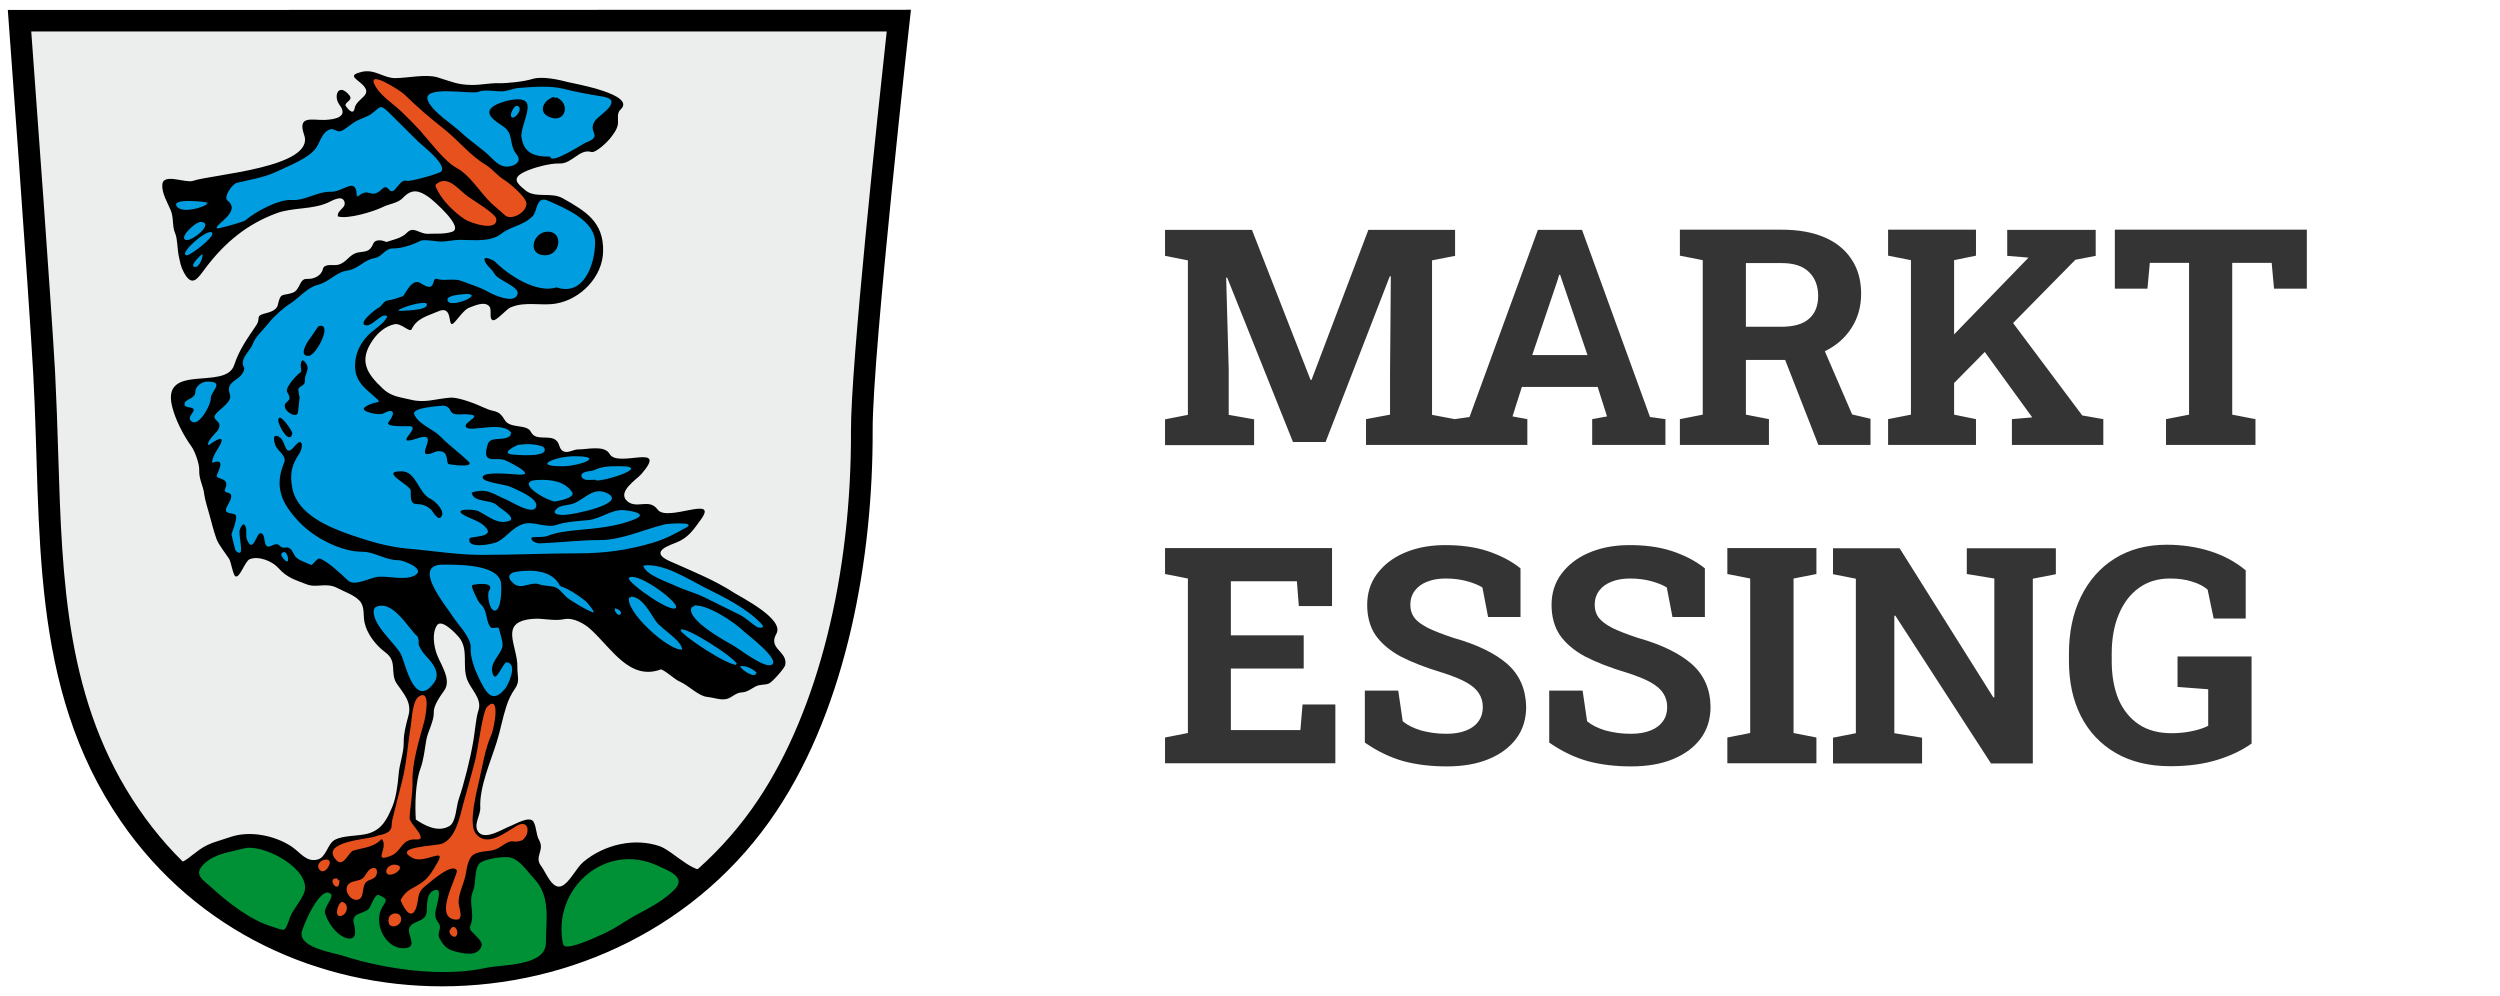
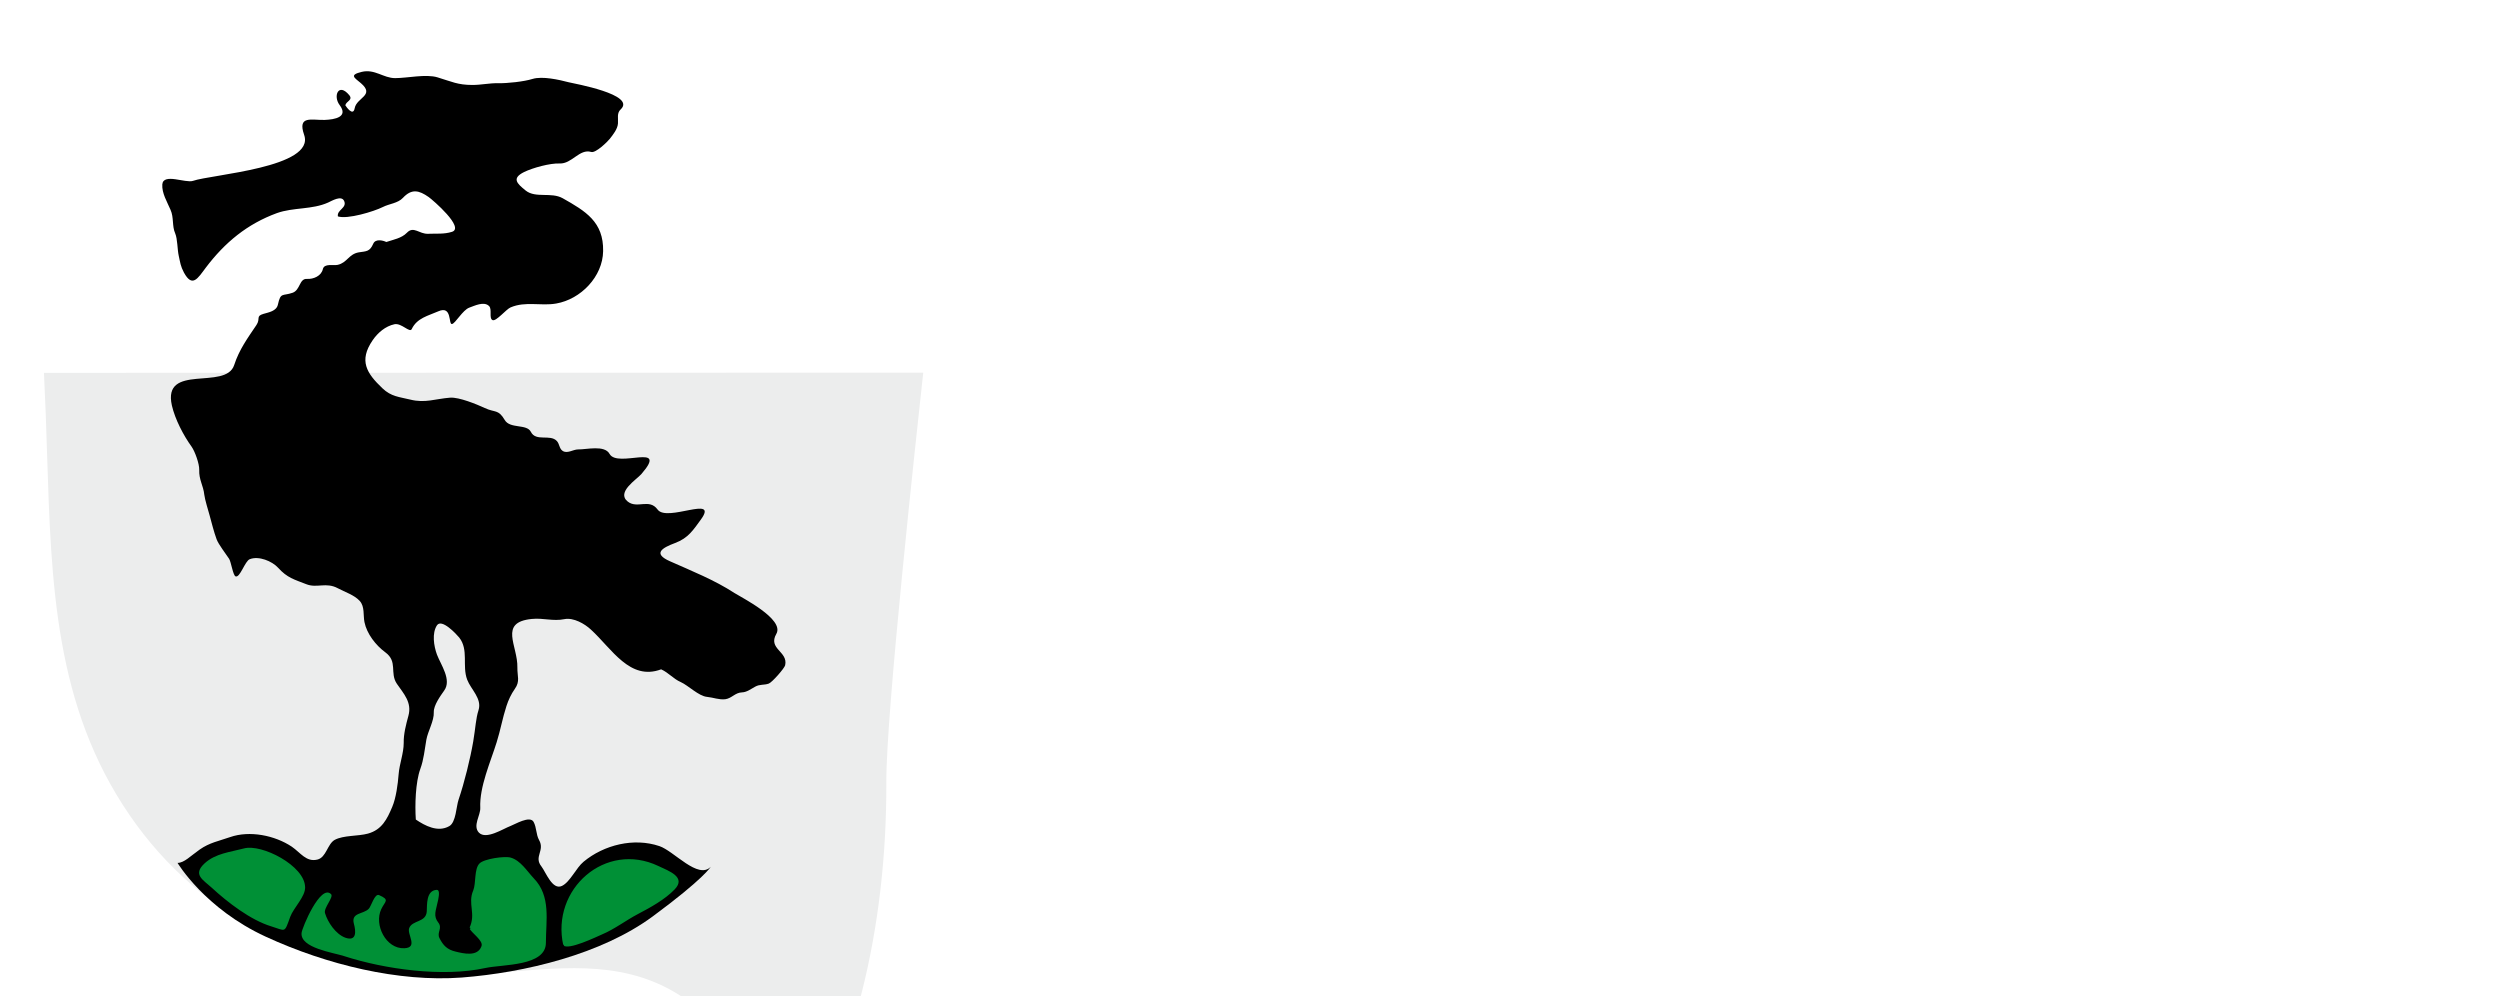
<svg xmlns="http://www.w3.org/2000/svg" width="1280" height="510" viewBox="0 0 1280 510">
-   <path style="fill:#343434;" d="M666.9,360.7h16.8v30.1h-87.2v-13.2l11.7-2.3v-79.1l-11.7-2.3v-13.3h85.5v29.7h-17l-1-12.7h-33.8  v27.7h37.3v17h-37.3v31.5h35.6L666.9,360.7z M774.4,213.2l7.6,1.4v13.2h-37h-0.5h-45.1v-13.2l12.3-2.3v-21.1l0.4-49.7l-0.5-0.1  l-32.9,84.9H662l-33.7-84.2l-0.5,0.1l1.3,46.8v23.4l13,2.3v13.2h-45.6v-13.2l11.7-2.3v-79.1l-11.7-2.3v-13.3h11.7H641l30,76.8h0.5  l29.1-76.8H745v13.3l-11.8,2.3v79.1l11.6,2.2l7.6-1.1l35-95.8H810l34.8,95.8l7.9,1.1v13.2h-37.5v-13.2l7.6-1.4l-4.8-15.1h-38.8  L774.4,213.2z M784.5,181.8h28.3L799.9,144l-1.1-3.3h-0.5l-1.1,3.6L784.5,181.8z M1011.7,214.6l-11.2-2.3v-16.2l15.7-15.9l24.3,33.5  h-0.1l-10.3,0.9v13.2h46.8v-13.2l-10.8-1.9l-35.4-47.3l31.9-32.4l10.4-2v-13.3h-45.3v13.3l10.9,0.9l-0.2,0.2l-37.9,39.1v-38  l11.2-2.3v-13.3h-45v13.3l11.7,2.3v79.1l-11.7,2.3v13.2h45V214.6z M771.8,340c-6.3-5.5-15.5-10-27.6-13.4  c-5.7-1.9-10.1-3.6-13.3-5.2c-3.2-1.7-5.5-3.4-6.8-5.2c-1.4-1.9-2-4-2-6.5c0-2.9,0.8-5.3,2.3-7.3s3.7-3.6,6.4-4.6  c2.7-1.1,5.9-1.6,9.4-1.6c4.1,0,7.8,0.5,11,1.4c3.3,0.9,5.9,2,7.8,3.2l2.9,15.1h16.6V291c-4.7-3.8-10.4-6.7-17-8.9  c-6.5-2.1-14-3.1-22.5-3c-7.7,0.1-14.4,1.5-20.3,4.1c-5.9,2.6-10.4,6.2-13.8,10.8c-3.3,4.5-4.9,9.8-4.9,15.7c0,6,1.4,11.2,4.2,15.4  c2.9,4.2,7.2,7.9,12.9,11c5.8,3,13,5.8,21.7,8.4c5,1.6,9,3.2,12,4.9c3,1.7,5.1,3.5,6.4,5.6c1.3,2,2,4.3,2,7c0,2.8-0.7,5.2-2.2,7.3  c-1.4,2-3.5,3.6-6.3,4.7c-2.7,1.1-6.1,1.7-10.1,1.7c-4.7,0-9-0.6-13-1.7c-4-1.2-7.1-2.8-9.4-4.7l-2.3-15.7h-17.1v26.6  c6.5,4.5,13,7.6,19.7,9.5c6.7,1.8,14.1,2.7,22.2,2.7c8.2,0,15.3-1.2,21.4-3.7c6.1-2.5,10.8-6,14.2-10.5c3.4-4.6,5.1-10,5.1-16.3  C781.2,352.9,778.1,345.6,771.8,340z M1007,280.6v13.3l14.1,2.3V357l-0.5,0.1l-48-76.4h-22.4h-11.7v13.3l11.7,2.3v79.1l-11.7,2.3  v13.2h45.6v-13.2l-14.2-2.3v-60.1l0.5-0.1l49,75.7h21.4v-94.6l11.8-2.3v-13.3h-11.8H1007z M866.2,340c-6.3-5.5-15.5-10-27.6-13.4  c-5.7-1.9-10.1-3.6-13.3-5.2c-3.2-1.7-5.4-3.4-6.8-5.2c-1.4-1.9-2-4-2-6.5c0-2.9,0.8-5.3,2.3-7.3s3.7-3.6,6.4-4.6  c2.7-1.1,5.9-1.6,9.4-1.6c4.1,0,7.8,0.5,11,1.4c3.3,0.9,5.9,2,7.8,3.2l2.9,15.1h16.6V291c-4.7-3.8-10.4-6.7-17-8.9  c-6.5-2.1-14-3.1-22.5-3c-7.7,0.1-14.4,1.5-20.3,4.1c-5.9,2.6-10.4,6.2-13.8,10.8c-3.3,4.5-4.9,9.8-4.9,15.7c0,6,1.4,11.2,4.2,15.4  c2.9,4.2,7.2,7.9,12.9,11c5.8,3,13,5.8,21.7,8.4c5,1.6,9,3.2,12,4.9c3,1.7,5.1,3.5,6.4,5.6c1.3,2,2,4.3,2,7c0,2.8-0.7,5.2-2.2,7.3  c-1.4,2-3.5,3.6-6.3,4.7c-2.7,1.1-6.1,1.7-10.1,1.7c-4.7,0-9-0.6-13-1.7c-4-1.2-7.1-2.8-9.4-4.7l-2.3-15.7h-17.1v26.6  c6.5,4.5,13,7.6,19.7,9.5c6.7,1.8,14.1,2.7,22.2,2.7c8.2,0,15.3-1.2,21.4-3.7c6.1-2.5,10.8-6,14.2-10.5c3.4-4.6,5.1-10,5.1-16.3  C875.7,352.9,872.5,345.6,866.2,340z M1082.8,117.6v30.2h16.7l1.2-13.2h20.1v77.7l-11.8,2.3v13.2h45.8v-13.2l-11.9-2.3v-77.7h20.2  l1.2,13.2h16.8v-30.2H1082.8z M1114.8,351.7l15.8,1.2v18.7c-2.1,1.1-4.8,2-8.1,2.7c-3.2,0.7-6.8,1.1-10.7,1.1  c-6.6,0-12.2-1.5-16.7-4.5c-4.5-3-8-7.3-10.4-12.8c-2.3-5.5-3.5-12.1-3.5-19.5v-3.9c0-7.7,1.2-14.4,3.6-20.1  c2.4-5.8,5.8-10.3,10.2-13.5c4.5-3.3,9.8-4.9,16-4.9c4.3,0,8.1,0.5,11.4,1.6c3.3,1,6,2.4,7.9,4.1l3.1,14.8h16.4V292  c-5.2-4.3-11.2-7.6-18.2-9.8c-7-2.2-14.4-3.3-22.3-3.3c-10.2,0-19.1,2.4-26.6,7.1c-7.5,4.7-13.2,11.2-17.3,19.6  c-4.1,8.4-6.1,18.1-6.1,29.1v3.8c0,10.6,2,20,6.1,28.1c4.1,8.1,10.1,14.4,17.8,18.9s17.1,6.8,28,6.8c9.1,0,17.1-1.1,23.9-3.2  c6.9-2.1,12.8-4.9,17.7-8.4v-44.6h-37.9V351.7z M884.4,293.9l11.7,2.3v79.1l-11.7,2.3v13.2H930v-13.2l-11.7-2.3v-79.1l11.7-2.3  v-13.3h-45.6V293.9z M957.8,227.8H931l-17-43.5h-20.1v28l11.8,2.3v13.2h-45.6v-13.2l11.7-2.3v-79.1l-11.7-2.3v-13.3h52.2  c8.5,0,15.7,1.3,21.8,3.9c6.1,2.6,10.7,6.4,13.9,11.3c3.3,4.9,4.9,10.8,4.9,17.6c0,6.5-1.6,12.2-4.8,17.3s-7.7,9.1-13.5,12  c-0.1,0-0.2,0.1-0.3,0.1l14,32.4l9.4,2.2V227.8z M911.9,167.3c6.4,0,11.1-1.3,14.2-4c3.2-2.7,4.8-6.7,4.8-11.8  c0-5.1-1.6-9.2-4.7-12.2c-3.1-3.1-7.8-4.6-13.9-4.6h-18.4v32.6H911.9z" />
-   <path style="fill:#ECEDED;" d="M226.3,499.5c-31,0-61.7-7.1-88.7-20.4c-28.9-14.3-52.9-35-71.2-61.7c-38.3-55.7-40.2-118.5-42.3-185  c-0.4-13.6-0.9-27.6-1.6-41.5C20.4,153,12,38.1,10,10.6l450.2-0.1c-3.5,32-19.1,174.8-18.9,209.8c0.3,75.5-17.3,145.5-48.3,192  C356.6,466.9,294.3,499.5,226.3,499.5C226.3,499.5,226.3,499.5,226.3,499.5z" />
-   <path d="M454,16.1c-4.5,41.1-18.4,170.9-18.3,204.3c0.3,74.4-17,143.3-47.4,188.9c-35.3,53-95.9,84.6-162,84.6  c-30.2,0-60-6.9-86.2-19.8c-28.1-13.9-51.3-34-69-59.9c-37.3-54.4-39.3-116.4-41.3-182.1c-0.4-13.6-0.9-27.7-1.6-41.6  c-2-35.6-9.6-139.1-12.2-174.4L454,16.1z M466.4,5L4,5.1c0,0,10.6,142.7,13,186.1c4.4,79.7-2.5,160.4,44.9,229.3  c39,56.8,101.6,84.5,164.4,84.5c65.8,0,131.8-30.4,171.2-89.6c36.3-54.4,49.5-130.3,49.3-195.1C446.6,181.6,466.4,5,466.4,5z" />
+   <path style="fill:#ECEDED;" d="M226.3,499.5c-31,0-61.7-7.1-88.7-20.4c-28.9-14.3-52.9-35-71.2-61.7c-38.3-55.7-40.2-118.5-42.3-185  c-0.4-13.6-0.9-27.6-1.6-41.5l450.2-0.1c-3.5,32-19.1,174.8-18.9,209.8c0.3,75.5-17.3,145.5-48.3,192  C356.6,466.9,294.3,499.5,226.3,499.5C226.3,499.5,226.3,499.5,226.3,499.5z" />
  <path d="M397.5,324.5c4.3-7.5-17.9-18.6-21.5-20.9c-10.1-6.6-21.9-11.3-32.9-16.2c-9.1-4-4.1-6.9,2.6-9.4c6.7-2.5,9.3-6.7,13.3-12.2  c8.9-12.5-17.5,1.7-22.3-4.9c-4.3-5.9-10.4-0.2-15.3-4.1c-6-4.8,4.6-11.3,7-14.1c14.3-16.5-12.2-2.8-16.3-10.3  c-2.6-4.7-11.8-2.2-16.1-2.3c-2.6,0-5.6,2.4-8,0.7c-1.7-1.2-1.5-3.5-2.9-5c-3.4-3.7-10.7,0.5-13.3-4.7c-2.1-4.2-10.7-1.4-13.4-6.1  c-3.3-5.6-4.9-3.6-10.2-6.1c-4.1-1.9-13.1-5.6-17.7-5.3c-7.7,0.6-12.8,2.9-20.4,1c-5.7-1.4-9.8-1.5-14.3-5.8  c-8.1-7.7-12.2-14.1-5-24.6c2.6-3.8,6.5-7.2,11.2-8.2c3.6-0.7,7.8,4.6,8.8,2.5c2.7-5.7,8.4-6.8,13.6-9.1c7.2-3.2,5.1,6.8,7,6.5  c1.7-0.2,5.5-7.2,8.9-8.4c2.6-0.9,7.5-3.4,10.1-0.8c1.7,1.7-0.2,6.3,1.8,7.2c1.8,0.8,7-5.6,9.2-6.5c7.7-3.3,15.5-0.6,23.4-2  c12.6-2.2,23.8-13.8,24-26.8c0.3-15-9-20.5-20.7-27.1c-5.9-3.3-13.8,0.1-18.9-3.9c-4.6-3.7-7.3-6.3-0.9-9.5  c4.5-2.2,13.3-4.6,18.2-4.4c6.3,0.3,10.2-7.7,16.2-5.9c2.3,0.7,8.3-5.2,9.5-6.7c1.7-2.2,4-5,4.2-7.9c0.2-2.5-0.7-5.3,1.4-7.2  c8.1-7.6-23.9-13.2-26.7-13.9c-4.9-1.3-13.4-3.2-18.4-1.7c-4.4,1.4-13.1,2.3-17.6,2.2c-4.4-0.1-8.7,0.9-13.2,0.9  c-7.6,0-10.6-1.7-17.9-3.9c-5.9-1.8-15.5,0.4-21.7,0.4c-6,0-10.4-4.8-17.1-3.2c-6.6,1.6-3.7,3-0.4,5.8c7.3,6.3-2.2,7.3-3.2,12.8  c-0.8,4.4-4.3-0.7-4.8-1.5c0.5-2.2,4.1-2.6,2-5.2c-5.5-6.6-8.4,0.5-4.9,5.1c4.6,6.1-2.4,7.4-7.7,7.6c-6.5,0.2-14-2.5-10.5,7.6  c6,16.8-47.4,20.3-56.9,23.6c-3.7,1.3-15.2-4.1-15.7,1.8c-0.3,4.5,2.5,9,4.2,13c1.8,4,0.7,8.3,2.4,12.1c1.2,2.8,1.1,8.3,1.8,11.4  c0.8,3.6,0.9,5.3,2.7,8.7c4.3,7.8,7,3,11.2-2.6c9.7-12.8,21.1-22.3,36.4-27.9c8.4-3,18-1.7,26.2-5.4c1.8-0.8,6.8-3.9,8.2-0.8  c1.6,3.6-3.8,4.5-3.2,7.9c4.9,1.6,18.4-2.5,23-4.8c3.3-1.7,7.7-1.9,10.3-4.7c4.5-4.8,8.2-3.9,13.2-0.4c2.1,1.5,18.6,15.7,11.9,17.8  c-4.1,1.3-8,0.8-12.2,1c-4.6,0.2-7.4-4.2-10.9-0.5c-2.7,2.8-7,3.5-10.5,4.7c-1.9-0.9-5.6-1.7-6.7,0.9c-1.8,4.1-3.5,3.8-7.4,4.4  c-5.2,0.9-5.9,5.3-10.8,6.4c-2.1,0.5-6.9-0.9-7.6,2.2c-0.8,3.5-4.8,5.2-8.1,5c-4-0.3-3.4,5.7-7.4,7.1c-5.2,1.8-6.1-0.4-7.5,6  c-0.7,3.4-4.7,4-7.4,4.8c-4.1,1.2-1.4,2.4-3.6,5.7c-4.5,6.7-8.8,12.5-11.4,20.5c-4.3,13.2-36.8-1.2-31.9,20.7  c1.6,7,5.9,15.3,10.1,21.1c1.7,2.4,4,8.8,3.9,11.8c-0.2,5.2,2.1,8,2.6,12.8c0.3,2.5,2,8,2.7,10.5c1.1,4,2.2,8.5,3.6,12.3  c1,2.7,4.7,7.4,6.4,10c1,1.5,2,8.5,3.3,9c2.3,0.9,4.8-7.9,7.3-8.8c4.6-1.8,11.4,1,14.5,4.4c4.7,5.2,8.3,6,14.4,8.4  c5.5,2.2,10.1-1.2,16.2,2.1c3.5,1.9,8.4,3.4,11.2,6.5c2.6,2.9,1.7,7.3,2.4,10.8c1.2,6,5.8,11.9,10.7,15.5c6.5,4.8,2.1,10.5,5.9,16.1  c3.5,5.1,7.8,9.5,5.9,16.4c-1.2,4.4-2.5,9.3-2.4,13.9c0,5.3-2.2,10.7-2.6,16c-0.4,5.1-1.3,12.1-3.3,16.8  c-2.6,6.1-5.2,11.6-12.4,13.6c-5.1,1.4-12.5,0.8-17,3.2c-3.8,2.1-4.3,9-8.9,10.1c-5.7,1.4-8.6-3.5-13.1-6.6  c-8.7-5.8-21.6-8.4-31.6-4.9c-5.7,2-10.5,2.8-15.6,6.4c-4.7,3.3-7.9,6.8-11.3,6.8c0,0,13.9,23.4,45.2,37.8s68,23.3,100.3,20.9  c32.3-2.5,71.5-11.9,97.8-31.3c26.3-19.4,29.7-25.4,29.7-25.4c-6.5,6.7-18.8-8.1-26.3-10.6c-13-4.4-28.3-0.7-38.8,8  c-3.8,3.1-6.9,10.4-11.1,12.4c-4.9,2.3-8.2-7-10.5-10c-4-5,1.9-8.1-1.2-13.5c-1.6-2.9-1.2-6.3-2.8-9.3c-1.9-3.4-9.6,1.3-11.8,2.1  c-3.8,1.4-12.5,7.2-16.2,3.4c-3.3-3.5,0.9-8.9,0.7-12.7c-0.5-10.7,5.3-23.6,8.4-33.6c1.9-6,3-12.4,5-18.5c1-3.1,2.4-6.1,4.3-8.8  c2.8-3.9,1.2-6.6,1.3-10.9c0.3-11.2-9.8-23.2,7.4-24.9c5.9-0.6,10.8,1.3,16.7,0.1c4.6-0.9,10.3,2.3,13.6,5.4  c10.7,9.8,19.9,26.3,35.9,20.3c3.8,1.7,6.3,4.9,10,6.5c4,1.8,9.2,7.2,13.5,7.6c3.2,0.3,6.2,1.6,9.4,1.2c3.3-0.5,5-3.4,8.5-3.5  c2.5-0.1,4.5-1.7,6.7-2.9c2.5-1.4,4.5-0.7,7-1.6c1.7-0.6,8.1-7.9,8.4-9.4C403.6,333.5,393,332.3,397.5,324.5z M245,363.6  c-1.4,4.4-1.5,8.8-2.7,16c-1.5,8.8-4.6,21.3-7.5,29.8c-1.2,3.4-1.3,11.7-4.8,13.6c-5.8,3.3-12.4-0.2-17.1-3.4  c-0.5-7.3-0.2-19,2.3-25.9c1.8-4.9,2.2-9.9,3.1-15c0.8-4.4,4-9.6,3.8-14.1c-0.1-3.5,3.4-8.3,5.3-11c4-5.5-1.7-13.2-3.7-18.5  c-1.6-4.4-2.6-10.9,0-14.9c2.4-3.7,9.9,4.4,11.4,6.2c5,6.3,1.4,14.5,4.1,21.6C241.1,353,246.9,357.7,245,363.6z" />
  <path style="fill-rule:evenodd;clip-rule:evenodd;fill:#009036;" d="M240.3,475.2c3.6-7.4-1-12.4,2-19.3c1.5-3.7,0.4-11,3.2-13.8  c2.3-2.4,12.9-3.9,16-3c5.1,1.5,8.3,6.9,11.8,10.6c8.9,9.2,6.2,21.6,6.2,33c0,12.1-22.1,11-30.9,12.9c-21.8,4.8-51.5,0.7-72.5-6.1  c-5.5-1.8-22.4-4.1-21.7-11.8c0.2-2.6,9.7-25.3,15.1-19.9c1.5,1.5-3.9,7.1-3.1,9.7c1.4,4.7,5.5,10.8,10.4,12.6  c6,2.1,5.4-3.5,4.4-7.1c-1.6-5.9,4.8-4.8,7.6-7.7c1.3-1.3,3-8,5.3-7c5.7,2.5,3,3.1,1.1,7.2c-3.8,8,2.4,20.4,11.8,20  c7.3-0.3,1.3-7.1,2.5-10.3c1.6-4.2,8.6-2.8,9-8.5c0.2-3.4-0.4-10.8,5.1-11.1c2.9-0.1-0.6,9.4-0.7,11.8c-0.2,1.8,0.3,3.4,1.4,4.8  c2.5,3.1-0.8,5.1,0.7,8.1c1.9,3.8,4,5.9,8.2,6.9c4.1,1,11.3,2.8,13.3-2.7C247.7,481.6,241.3,477.7,240.3,475.2  C241,476.9,240.9,473.9,240.3,475.2z M288.4,484c-6.4-28.8,21.6-53.5,48.7-40.6c5.5,2.6,14.4,5.7,8.3,12c-5,5.2-12.5,9.3-18.8,12.6  c-6.1,3.2-11.9,7.7-18.3,10.4C305.1,479.8,290.8,486.7,288.4,484C289.7,485.5,288.1,482.5,288.4,484z M156.2,454.2  c0.3,4.7-5.9,10.6-7.6,15.2c-3.1,8.6-2.2,7.2-9.7,4.9c-10.6-3.2-22.5-12.4-30.5-19.8c-4.5-4.1-9.9-6.7-3.6-12.5  c5.6-5.1,13-5.7,20.1-7.6C134,431.9,156.1,443.3,156.2,454.2C156.3,456,156.2,452.6,156.2,454.2z" />
-   <path style="fill-rule:evenodd;clip-rule:evenodd;fill:#009EE0;" d="M182.7,101.1c0-11.6-6.6-2.7-13.5-2.9  c-6.7-0.2-13.2,4.7-19.8,4.2c-6.7-0.5-18.7,6-23.6,10.3c-1.2,1-14.2,4.6-14.7,4.2c-1.9-1.6,12.9-8.4,5.4-14.2  c-2.2-1.7,2.2-8.4,4.8-9.1c6.7-1.6,14.3-2.8,20.5-5.8c5.7-2.8,16.5-6.7,20.2-12.3c2.1-3.2,2.8-7.8,7.1-9.3c1.6-0.6,3.5,1.4,5.2,1  c1.8-0.4,5.8-3.9,7.4-4.8c2.7-1.6,6.1-2.4,8.6-4.2c4.4-3.2,4.1-5.3,8.9-0.5c5,5,9.9,9.8,14.8,14.7c2.2,2.2,14.9,11.7,11.9,15.4  c-1,1.2-16.3,5.3-17.6,4.8c-2.5-1.1-4.8,3.3-6.4,4.7c-2.8,2.5-3-3.5-6.1-0.7C189.3,102.9,189.5,94.8,182.7,101.1  C183.9,100,182.7,99.6,182.7,101.1z M281.8,80.2c0,4.4,17.2-6.9,17.9-7.1c10-3.7,0.1-5.4,5.4-11.8c2.2-2.6,14.6-10.1,3.3-11.9  c-6.4-1-13.5-2.3-19.8-3.9c-7.1-1.8-15.4-1-22.7-0.5c-3.1,0.2-6.2,1.8-9.3,1.8c-3,0-8.8-1.1-11.6,0.2c-3.3,1.6-30.1-4-25.7,5  c2.8,5.8,12.1,11.4,16.9,15.9c4.6,4.4,10.3,7.9,14.9,12.4c2.9,2.9,5.6,5.8,10.2,4.8c3.1-0.6,5.7-2.8,3.3-5.9  c-4.4-5.4-1.2-10.6-7-14.5c-3.3-2.3-10.9-6.5-4.7-10.5c3.1-2,13.4-5.1,16.4-2.1c3,3.2-3,13.5-2.3,18.2  C268.3,79.1,274.5,80.2,281.8,80.2C281.8,80.2,280,80.2,281.8,80.2z M284,49.5c8.8,2.9,5.6,14.3-3,10.3  C275.1,57.2,278.6,50.7,284,49.5C286.5,50.4,282.1,50,284,49.5z M107.1,103.8c-1.9-0.4-20.3-2.7-16.4,2.1  C93.5,109.3,104.3,106.4,107.1,103.8C105.5,105.2,104.9,103.4,107.1,103.8z M95.8,130.7c2.2-0.3,13.7-9.1,12.9-11.3  C107.3,115.7,90.3,130.7,95.8,130.7C95.9,130.7,95.1,130.7,95.8,130.7z M103,113.6c-3-0.2-12,8.6-7.6,9.3  C98.4,123.5,109.8,114.4,103,113.6C103.5,113.6,101.6,113.5,103,113.6z M100.4,136.7c2.9-1.4,4.1-7.7,2.7-6.3  C102.7,130.8,95.9,136.9,100.4,136.7C100.6,136.6,99.4,136.8,100.4,136.7z M261.6,58.7c-0.1,4.5,6.5-2.1,3.9-4.2  C263.5,52.9,261.6,57.7,261.6,58.7C261.7,56.9,261.6,59.9,261.6,58.7z M262,222c-2.5,4.8-10.7,0.7-12.2,5.3c-3.8,11.6,4.7,6,9.4,8.6  c0.2,0.1,16.1,7.6,6.6,7.1c-2.8-0.1-19-2-18.7,1.5c0.2,2.5,11.5,3.5,14.1,4.7c2.8,1.3,13.8,5.6,13.4,9.7c-0.6,5.8-13.1-2.2-15.4-3.1  c-6.8-2.9-9.9-6.1-17.7-3.6c0.8,5.4,10.1,3.2,13.3,6.8c1.1,1.3,12.6,7.5,3.4,8.2c-4.9,0.4-9.4-3.7-13.5-5.6c-2.3-1-13.1-1.3-7.2,2.1  c4,2.3,8.5,3,11.6,6.8c3.7,4.7-8.3,4-8.7,5.2c-1.6,5.7,12.1,2.9,14.4,1.7c4.9-2.6,7.3-7.2,13.1-9.1c5.2-1.7,11.4,2.2,16.8,0.5  c5.2-1.7,11.1-2,16.5-2.5c6.2-0.6,11.9-5.6,18.2-5.1c3.3,0.3,13.3,1.7,5,4.9c-9.3,3.6-18.9,4.4-28.7,5.3c-4.5,0.4-11,1.2-15.1,2.9  c-2.6,1-5.6,0.4-8.3,0.8c-1,2.1,2.9,3.2,4.3,3.1c10.2-0.4,20.5-1.7,30.8-1.7c10.9,0,22.5-5.5,32.9-8c1.5-0.4,16.4-1.5,11.2,1.5  c-5.9,3.3-10.5,5.8-17,7.8c-12.6,3.8-24.9,5.5-38.1,5.5c-16.6,0-33.3,0.8-50,0.8c-12.3,0-25.4-2.2-37.7-3.2  c-10.2-0.9-19.6-3.8-29.3-7.1c-11.1-3.9-27-10.4-29.7-23.7c-1.4-7.2-0.5-11.9,3.4-17.6c2.3-3.3,2.1-9.3-2.2-4.1  c-5.4,6.6-4.1-2.6-8.1-4.8c-4-2.2-2.1,3.7-1.8,4.4c1.2,3.1,5.9,5.3,4.5,8.8c-5.2,12.5-1.4,20.8,7.6,30.4c7.6,8,21.4,15.4,32.6,15.3  c5.9,0,12.2,4.5,18.2,4.3c2.1-0.1,14.5,4.4,8.5,7.8c-4.7,2.7-13.4,0.3-18.6,0.7c-4.7,0.4-12.2,5.3-15.9,1.7  c-3.4-3.3-9.5-9-13.8-10.9c-1.7-0.8-3.4,2.7-4.7,3.2c-2.3-1.1-5.3-2-7.3-3.5c-1.8-1.3-2.1-4-3.8-5.1c-1.8-1.1-3.3,0.7-5.1-1.3  c-1.4-1.5-3-0.5-4.3,0.1c-4.9,2.2-2.2-6.2-5.4-6.5c-2.4-0.2-3.8,10.8-7,3.4c-0.9-2.1,0-4.4-0.7-6.6c-1.3-3.6-3.2,1.4-3.2,2.3  c0,3.2,0.9,6.3,0.8,9.6c0,2.6-2.7,0.8-3-0.4c-0.7-2.6-1.3-5.1-1.9-7.7c0.9-2.7,2.4-6.2,2.4-9.1c0-2.8-7.2-0.2-4.7-5.1  c0.5-1.1,2.9-4.7,2-6.2c-0.9-1.5-4-0.5-2.9-3c2.8-6.3-5.6-4.3-4.2-7.2c2.1-4.4,3.3-8.3-2.4-6c-0.5-2.9,3.3-7.6,4.4-10.1  c2.3-5.4-6.4,1-6.1,1.1c-2.1-1.1,3.7-6.6,4.3-7.4c3.8-5.6-4-4.9-0.6-8.9c2-2.4,8.4-6.1,7-9.8c-2.4-6.6,4.4-6.7,6.8-11.3  c1.7-3.3-1-2.4,0-6.2c0.9-3.1,3.9-5.4,5-8.5c1.1-3.3,6-7.8,8.4-10.9c2.2-2.9,7.6-7.7,10.6-9.5c4.6-2.9,8.8-8.3,14-9.6  c6.2-1.5,9.4-6.6,15.5-7.4c5.5-0.8,8.3-5.4,13.6-6.3c4.3-0.7,5.4-5.2,9.9-5c4,0.1,10.4-2.1,13.8-3.9c1.7-0.9,8.6,0.4,10.4,0.4  c3.3,0,6.5-0.9,9.7-0.9c6.5,0,15.6,1.3,21.1-3c5.2-4.1,11.2-4.1,16.2-9.1c2.6-2.6,1.7-10.8,8-7.9c8.2,3.7,24.1,9.9,24,21.5  c-0.1,10.9-5.8,27.7-19.8,22.8c-9.9,3.4-24.8-6.3-31.6-13.3c-0.3-0.3-6.9-3.8-4.9,0.3c1.2,2.4,3.6,3.8,4.7,6  c1.8,3.4,12.9,6.7,11.9,10.4c-1.4,5.5-12.5,0.4-14.9-1c-4.2-2.4-8.7-3.7-13.4-5.5c-4.4-1.8-9.1,0.1-13-1.2c-3-1,0,7.7-8.1,2.3  c-4.4-3-7.5,4.3-9.2,6.5c-2.5,0.8-5.1,1.9-7.7,2.2c-2.8,0.4-2.8,2.8-5.1,3.9c-1.2,0.6-11.3,8.3-6,8.9c3.3,0.3,8.4-7.2,10.7-4.5  c-1.9,3.9-7,6.6-10,9.7c-4.4,4.6-6.8,10.3-6.5,16.6c0.3,5.4,3.2,8.9,7.2,12.3c8.8,7.7,4.4,3.3-2.1,7.7c-3.4,2.3,7.3,4.4,9.1,3.4  c6.8-3.6,5.9,0.7,3,4.2c-2.4,2.9,9.7,2.1,10.7,2.2c6.4,0.4-9.6,10.8,4.1,6.2c10.6-3.6,1.4,7,4.4,8c1.8,0.6,4.5-1.4,6.3-1.4  c6.2-0.2,3.2,6.9,5.7,6.7c-0.3,0,13.4,2.2,9.6-1.5c-4.7-4.5-9.8-8.1-14.3-12.7c-3.9-4-11-6-13.4-11.3c-1.6-3.5,12.6-4.3,14.6-4.5  c1.7-0.1,3.3,1,3.9,2.5c1.1,2.6,4.4,1.9,6.6,1.9c12.6,0-0.1,3.7,1.3,6.4C240.2,221.9,257.9,214.8,262,222  C261.4,220.9,261,223.9,262,222z M205.5,241.3c-11.5,0,4.8,7.1,4.8,9.9c-0.3,11.3,3.4,3.7,10.3,9.6c1,0.9,3.6,6.3,5.4,3.7  c2.1-3-3.3-8-5.6-9.1C214.1,252.5,213.3,241.3,205.5,241.3C205.9,241.3,205.1,241.3,205.5,241.3z M154.5,190.2  c-1.7,0.7-8.7,8.1-7.5,10.4c1.3,2.4,2,3.6-0.2,5.3c-4.1,3.2,5.4,9.5,5.8,5c0.3-2.6,0.5-4.8,0.8-7.3c-0.3-1.4-0.5-2.8-0.7-4.2  c0.7-2.1,3.6-1.8,3.4-4.5c-0.3-3.6,2.8-5.6,0.6-8.8C153.8,181.6,153.5,188,154.5,190.2C153.9,189,153.6,190.5,154.5,190.2z   M279.2,130.7c7.8,0,9.5-12.2,1.1-12.1C272.7,118.8,269.6,130.8,279.2,130.7C279.8,130.7,278.9,130.7,279.2,130.7z M157.9,182.2  c4,0.2,12.9-17.5,5.2-15.2c-0.3,0.1-3.7,5.5-4.4,6.3C157.5,174.7,152.6,182.4,157.9,182.2C158.6,182.2,156.9,182.2,157.9,182.2z   M149.7,221.8c-0.4-1.8-7.4-11.9-7.2-6.3C142.7,218.2,148.4,228.2,149.7,221.8C149.7,222.2,149.5,220.8,149.7,221.8z M232,315.9  c2.5,3.9,9.3,10.6,9,15.8c-0.3,4.8,2,11,4.1,15.3c3.4,6.8,6.6,14.1,13.6,5.5c1.4-1.7,6.6-12.5,0.9-13.4c-2.1-0.3-5.5,10.8-7.2,6.2  c-2.2-5.7,3.6-9.5,4.8-14c0.6-2.2-1.2-7.1-1.7-9.3c-0.4-1.8-3.4,0.7-4.6-1.2c-2.5-3.9-1.1-8.2-5.1-11.8c-1.2-1-4.9-9.2-4.1-9.4  c2.1-0.7,11.9-1.8,8.7,2.9c-1.1,1.7,0,9.2,2.4,10c4,1.4,4.2-12,3.6-14.6c-2.1-9.1-22.3-8.8-29.8-8.8  C210.7,289.3,228.1,309.7,232,315.9z M191.7,311.2c-2.8,7.4,10.7,18.1,13.6,23.8c2.2,4.3,6.7,28,16.6,15c3.4-4.4,1.1-8.6-2.5-12.7  c-2.5-2.8-3.5-3.6-5.1-7.3c0.2-1.4,0-2.8-0.5-4.1C209.2,322.2,200.7,305.7,191.7,311.2C192.8,310.6,191.2,312.5,191.7,311.2z   M354.7,310.1c-5.6,5.8,16,17.8,20.4,20.2c3.3,1.8,16,11.9,19.9,10.1c5-2.4-12.4-15.5-14-17C376.4,318.8,361.7,308.8,354.7,310.1  C356.7,309.8,353,312,354.7,310.1z M329.3,289.5c1,4.7,11.7,8.2,15.8,10.1c5.2,2.5,10.9,3.9,15.9,6.4c5.9,2.9,11.8,5.8,17.8,8.8  c3.2,1.6,5.6,4.2,8.6,6.1c1.2,0.7,4.6,0.9,2.6-1.3c-7.4-8.1-19.7-14.1-29.4-18.9C351.6,296.1,339.7,288.3,329.3,289.5  C331.2,289.3,329.4,290,329.3,289.5z M286.8,300.1c-3.8-8.1-14.2-8.6-22.2-7.4c-3.9,0.6-5.5,2.7-1.7,6c4,3.6,8.8-1.2,13.3,0.5  c2.7,1,6.6,0.5,9,1.9c2.1,1.2,3.9,4.2,6.1,5.6c3.7,2.4,8.1,5.2,12.2,6.8c2.1,0.9-3.1-5.4-3.6-5.7  C296.2,304.9,291.3,301.5,286.8,300.1C287.5,300.3,286.5,299.3,286.8,300.1z M106.9,195.4c-3-0.5-6.9,2.2-6.9,5.3  c0.1,3.8-6.2,3.5-5.5,6.7c0.4,1.8,6.1,0.4,4.3,3.5c-1,1.7-2.9,3.5-0.5,5c3.8,2.4,9.8-8.9,9.6-11.9  C107.7,200.6,115.2,195.6,106.9,195.4C108.3,195.4,105.6,195.2,106.9,195.4z M289.2,263.6c4.6-0.1,32.5-5.9,21.6-11.1  c-6.9-3.3-11,2.6-16.6,5.1c-3,1.3-7.8,0.7-9.8,3.6C282.4,264,288.8,263.6,289.2,263.6C290.7,263.6,288,263.6,289.2,263.6z   M283.9,256.8c1.3-0.2,11.1-1.8,9-4.9c-3.9-5.5-10.4-6.3-16.4-6.2C262.5,245.7,277.5,255.3,283.9,256.8  C284.4,256.7,283.5,256.7,283.9,256.8z M322.2,305.5c-2.8,7.2,20.1,27.7,27,27.1c0.2-4.4-10.8-10.8-13.3-14.4  C332.9,314,328.6,304.8,322.2,305.5C324.2,305.3,321.7,306.8,322.2,305.5z M304.8,245.6c0,2.4,31.1-7,12.3-6.9  c-4.6,0-8.9,0-13.1,2.1c-1.1,0.5-7.6,0.4-6.1,3.5C298.9,246.4,303,245.6,304.8,245.6C304.8,245.6,303.2,245.6,304.8,245.6z   M346.3,310.7c-1.3-4.7-21.7-18.7-24.4-14.6C321.9,298.8,345.6,315.6,346.3,310.7C346.2,311.6,345.9,309.2,346.3,310.7z M294,233.6  c-9.3,0-22.8,5.4-5.2,5.1C296.8,238.5,310.5,233.6,294,233.6C296.2,233.6,292.4,233.6,294,233.6z M377.7,340.4  c-1.7-4.1-27.8-20.4-29.2-17.9C347.6,324.3,373.2,341.5,377.7,340.4C377.1,338.9,376.1,340.8,377.7,340.4z M278.3,228.8  c-4.1-1.6-8.3-1.6-12.6-1.1c-1,0.1-9.1,4-4.2,4.9C262.7,232.8,282.7,234.8,278.3,228.8C278.8,229.5,277.2,228.4,278.3,228.8z   M238.6,150.5c-1.6,0.2-9.6,0.5-9.5,2.9C229.2,158.7,248.7,150.5,238.6,150.5C239.9,150.5,238.4,150.5,238.6,150.5z M203.5,159.3  c1.8-0.4,16.2,0,15-3.7C217.9,153.7,204.6,157.4,203.5,159.3C205.4,158.9,204.1,158.3,203.5,159.3z M378.8,341.1  c0.8,1.7,7.6,6.7,8.6,3.4C385.8,342.5,381.4,340.5,378.8,341.1C379.6,342.7,379.4,341,378.8,341.1z M147.2,287.8  c0.8-1.3-0.1-5.9-2.3-5C142.3,283.8,146.2,287.4,147.2,287.8C147.8,286.9,145.9,287.3,147.2,287.8z M314.4,311.6  c0.1,0.6,2,4.7,3.4,2.7C318.7,313,315.6,311.1,314.4,311.6C315.3,311.2,314.7,313.5,314.4,311.6z" />
-   <path style="fill-rule:evenodd;clip-rule:evenodd;fill:#E7511E;" d="M234,445.9c-2.1-4.7-13.3,5.4-16.2,7.7c-5.1,4-2.9,7.6-5.2,12.3  c-2.8,5.7-6.9-3.2-7.5-5.1c3-5.6,6.4-5.7,11.1-9.1c3.7-2.7,5.6-6.3,7.8-10.1c4.8-8.3-6.7,0.9-12.7-2.3c-11-5.8,11.6-6.1,14.9-7.3  c7.1-2.6,9.2-13.8,10.9-20.1c2-7.5,4.2-14.8,6.1-22.3c1.6-6.1,3.8-25.3,6.2-27.7c7.1-7,3.6,11.1,2.2,14.2c-3,6.6-4.6,16.1-6.2,23.2  c-1.3,5.7-5.6,22.2-2,27.2c5.7,7.9,15.4-0.4,21.2-3.7c6.4-3.6,7.1,4.2,2.8,7.4c-1.7,0.7-3.5,0.9-5.4,0.5c-2.7,0.4-4.7,2.4-7,3.6  c-4.1,2.2-8.5,0.8-12.6,3.3c-2.7,1.7-3.4,6.9-3.9,9.8c-0.8,4.8-3.7,9.7-3.7,14.6c0,2.8,3.5,10-2.5,8.7  C223,468.7,232.8,451.5,234,445.9C233.8,445.6,233.7,447.1,234,445.9z M269.4,104.1c0.4-2.8-8.7-10.5-11.1-11.9  c-3.7-2.2-6.2-5.8-9.9-8c-7.7-4.6-13.9-12.5-21-18.1c-7-5.5-14-11.5-20.3-17.7c-2-2-20.7-14-14.7-3.9c3,5,9.7,9.2,13.8,13.3  c3,2.9,6.3,6.2,9.1,9.3c4.6,5.1,12.3,15.6,18.5,18.9c6.8,3.6,12,12.5,17.5,17.8c2.3,2.2,4.9,4.2,7.2,6.4  C261.8,113.2,270.1,108.5,269.4,104.1C269.8,106.6,269.6,102.2,269.4,104.1z M195.4,429.5c4,4.3-5.2,12.7,4.9,8.6  c5.4-2.2,5.2-8.8,12.8-8.3c6.8,0.5-3.6-8.4-3.4-10.9c0.3-6,1.7-12.7,1.5-18.8c-0.3-9.5,3.5-21.4,6-30.7c0.5-1.9,3.7-16.9-2.7-12.8  c-3.3,2.1-3.6,11.1-4.1,14.5c-1.7,10.1-2.2,20.4-4.9,30.3c-1.6,6-3.1,12.2-4.6,18.2c-0.7,2.8,0.4,5-2.7,6.7c-2.3,1.3-4,1.1-6.2,2  c-3.7,1.4-28.4,2.6-19.9,12c3.8,4.2,6.2-4,8.8-4.8C186.3,433.9,191.5,433.9,195.4,429.5C195.8,429.9,194.9,430.1,195.4,429.5z   M223.9,97.3c2.9,5.8,8.8,11.5,14.1,15c2.7,1.8,16.8,6.6,16.1-0.2c-0.3-2.7-11.9-9.6-14.4-11.4c-5-3.5-10.6-11.8-16.7-6.1  C223,95.5,223,95.5,223.9,97.3z M182.4,460.7c4.6,0,2.5-6.4,5-9c1.4-1.4,3.8-1.3,5-3.1c1.1-1.7,1-5.1-2.1-4  c-2.3,0.9-2.9,3.7-4.6,5.1c-1.9,1.5-4.8,1.1-6.8,2.6C175.5,454.8,178.7,460.7,182.4,460.7C184.5,460.7,180,460.7,182.4,460.7z   M199,471.3c-0.5,4.8,6.5,3.3,6.4-0.8C205.2,466,198.4,467.3,199,471.3C198.8,469.9,198.8,473.3,199,471.3z M202,442.7  c-4.7,0-6,6.1-1.3,5C204,447,207.3,443,202,442.7C202.1,442.7,199.7,442.7,202,442.7z M175,461.7c-2.5,1.4-4,8.7,0.1,7.1  C178.1,467.6,178.8,462.5,175,461.7C176,461.9,174.7,461.9,175,461.7z M168.7,440.6c-2.9-1.9-7.7,1.9-5,4.8  C166.1,448,169.7,442.7,168.7,440.6C169.3,442,167.5,439.8,168.7,440.6z M234.2,477.5c-0.2-2.6-2.3-4.4-3.9-1.2  C229.2,478.2,233.7,482,234.2,477.5C234.1,477,234.1,477.9,234.2,477.5z M173.8,450.1C165.6,447.6,174.1,460,173.8,450.1  C171.7,449.4,173.9,451.8,173.8,450.1z" />
</svg>